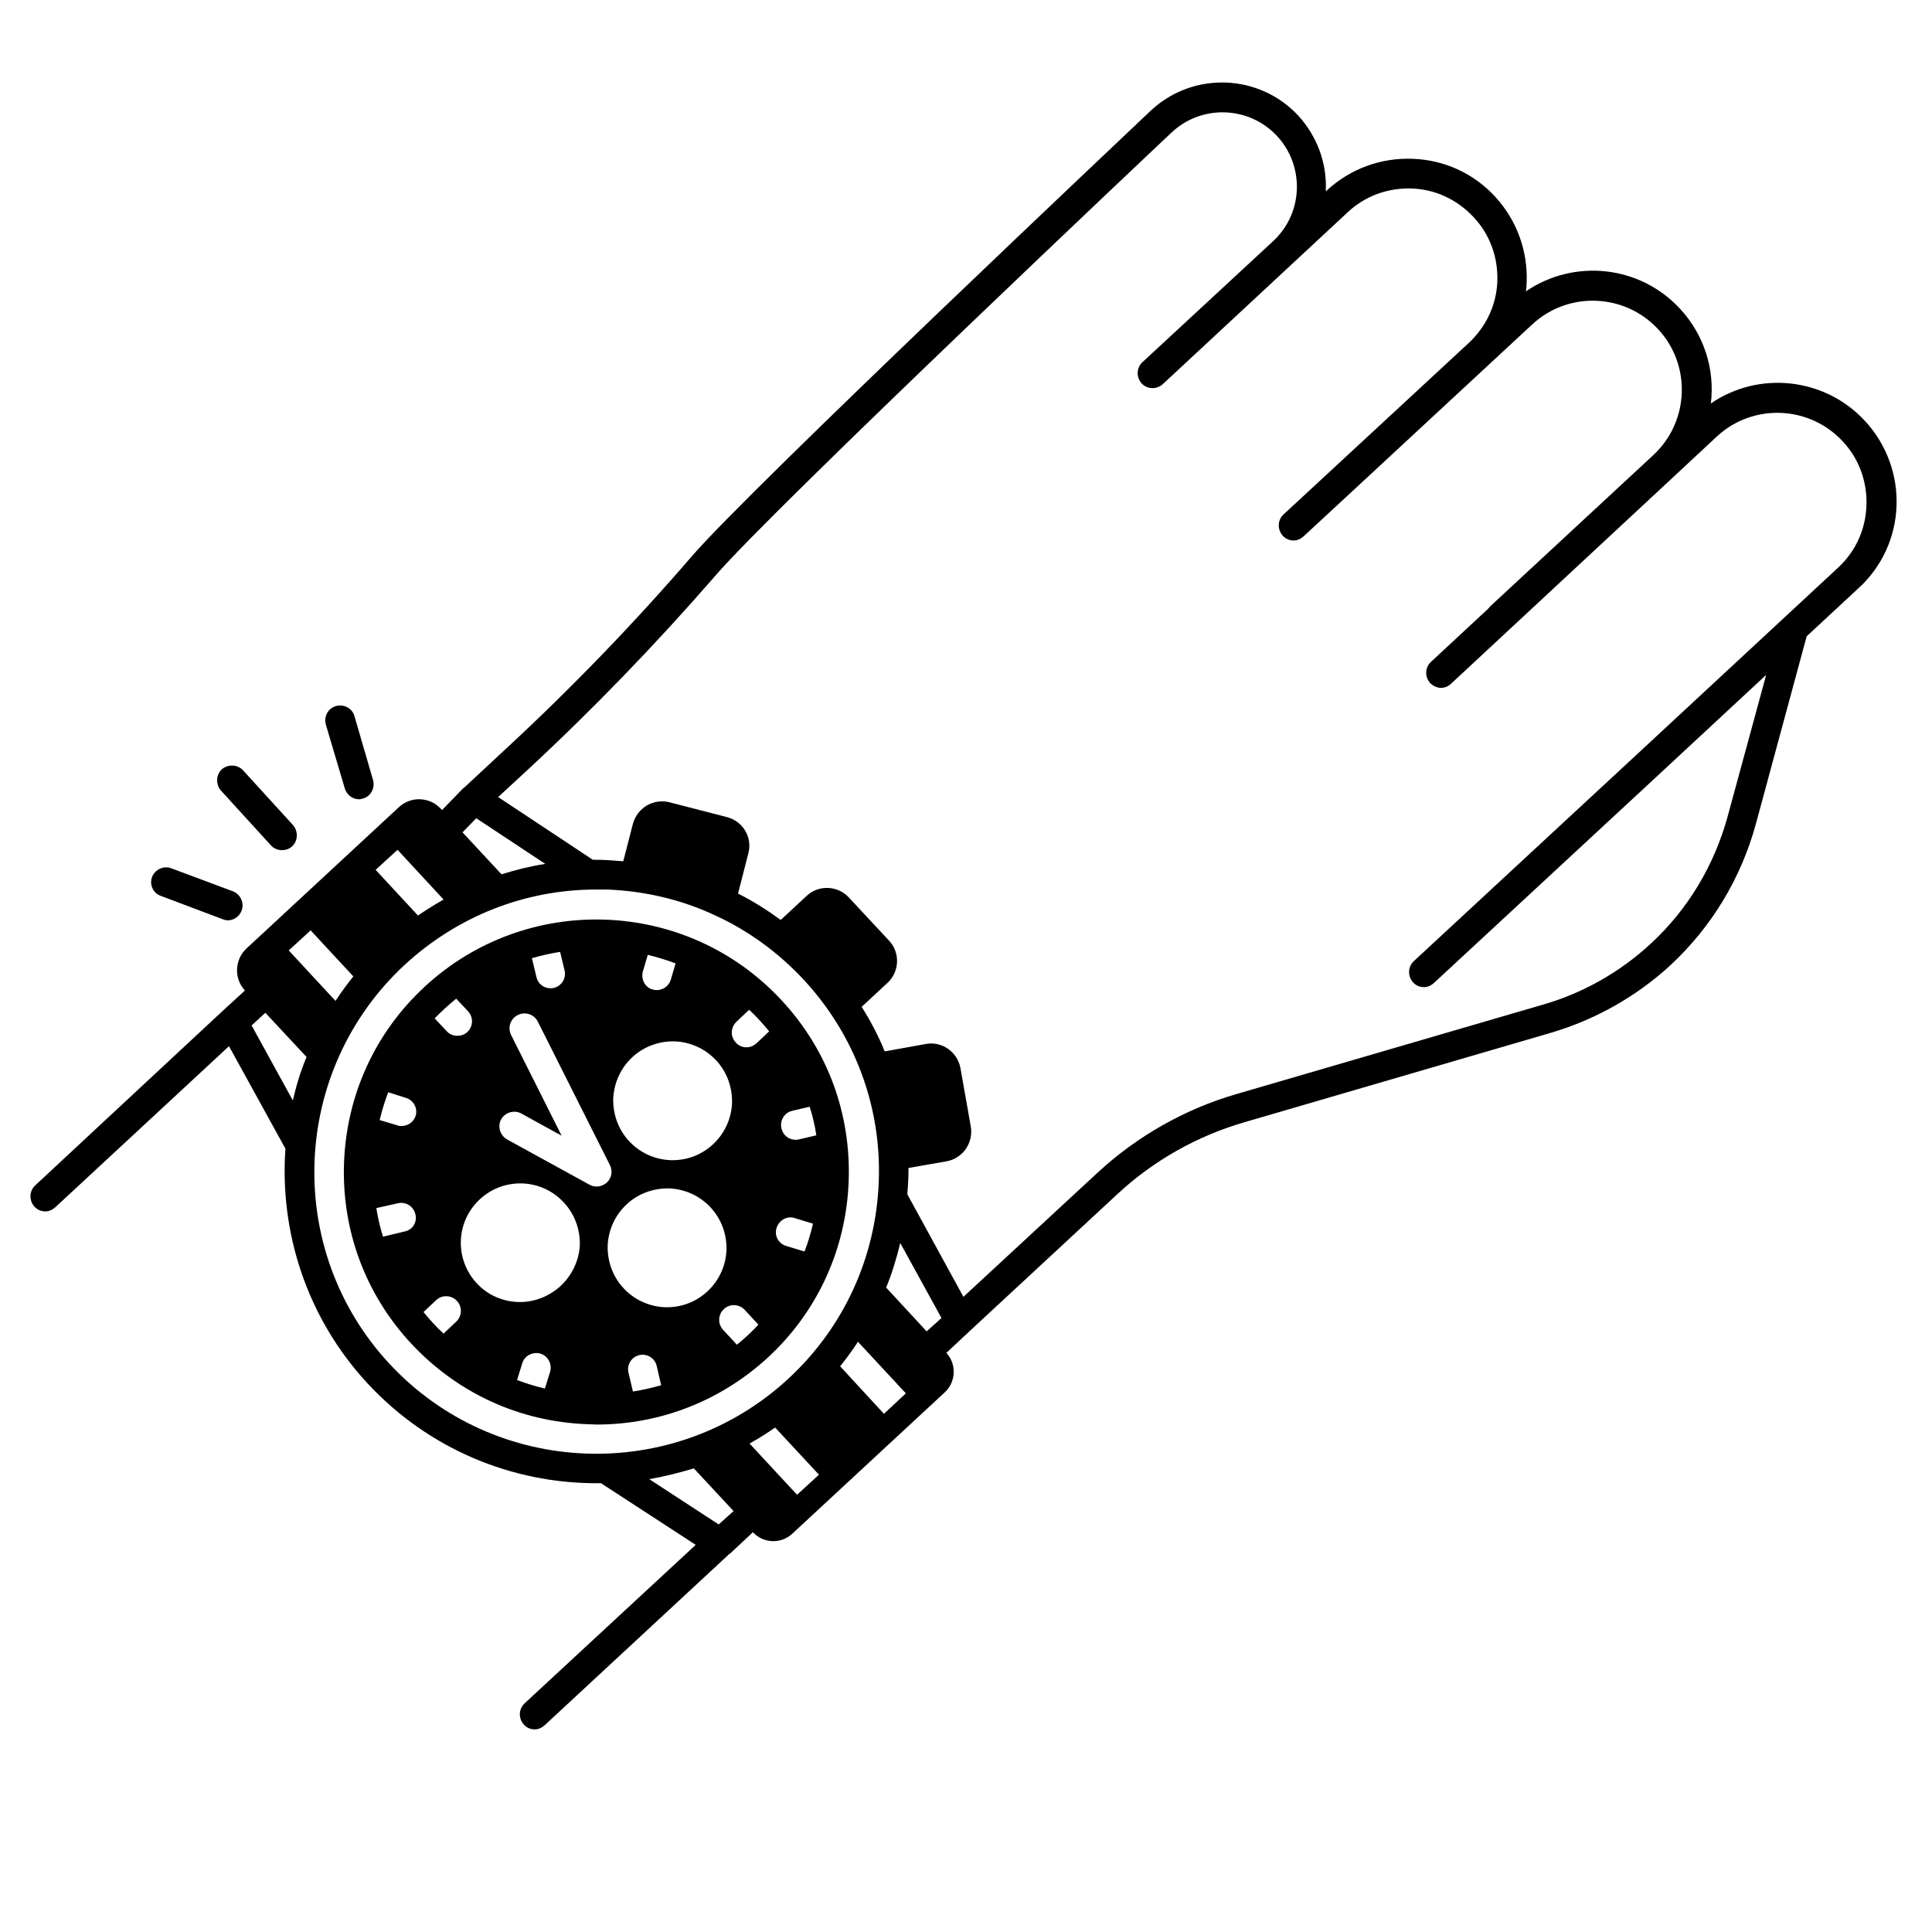
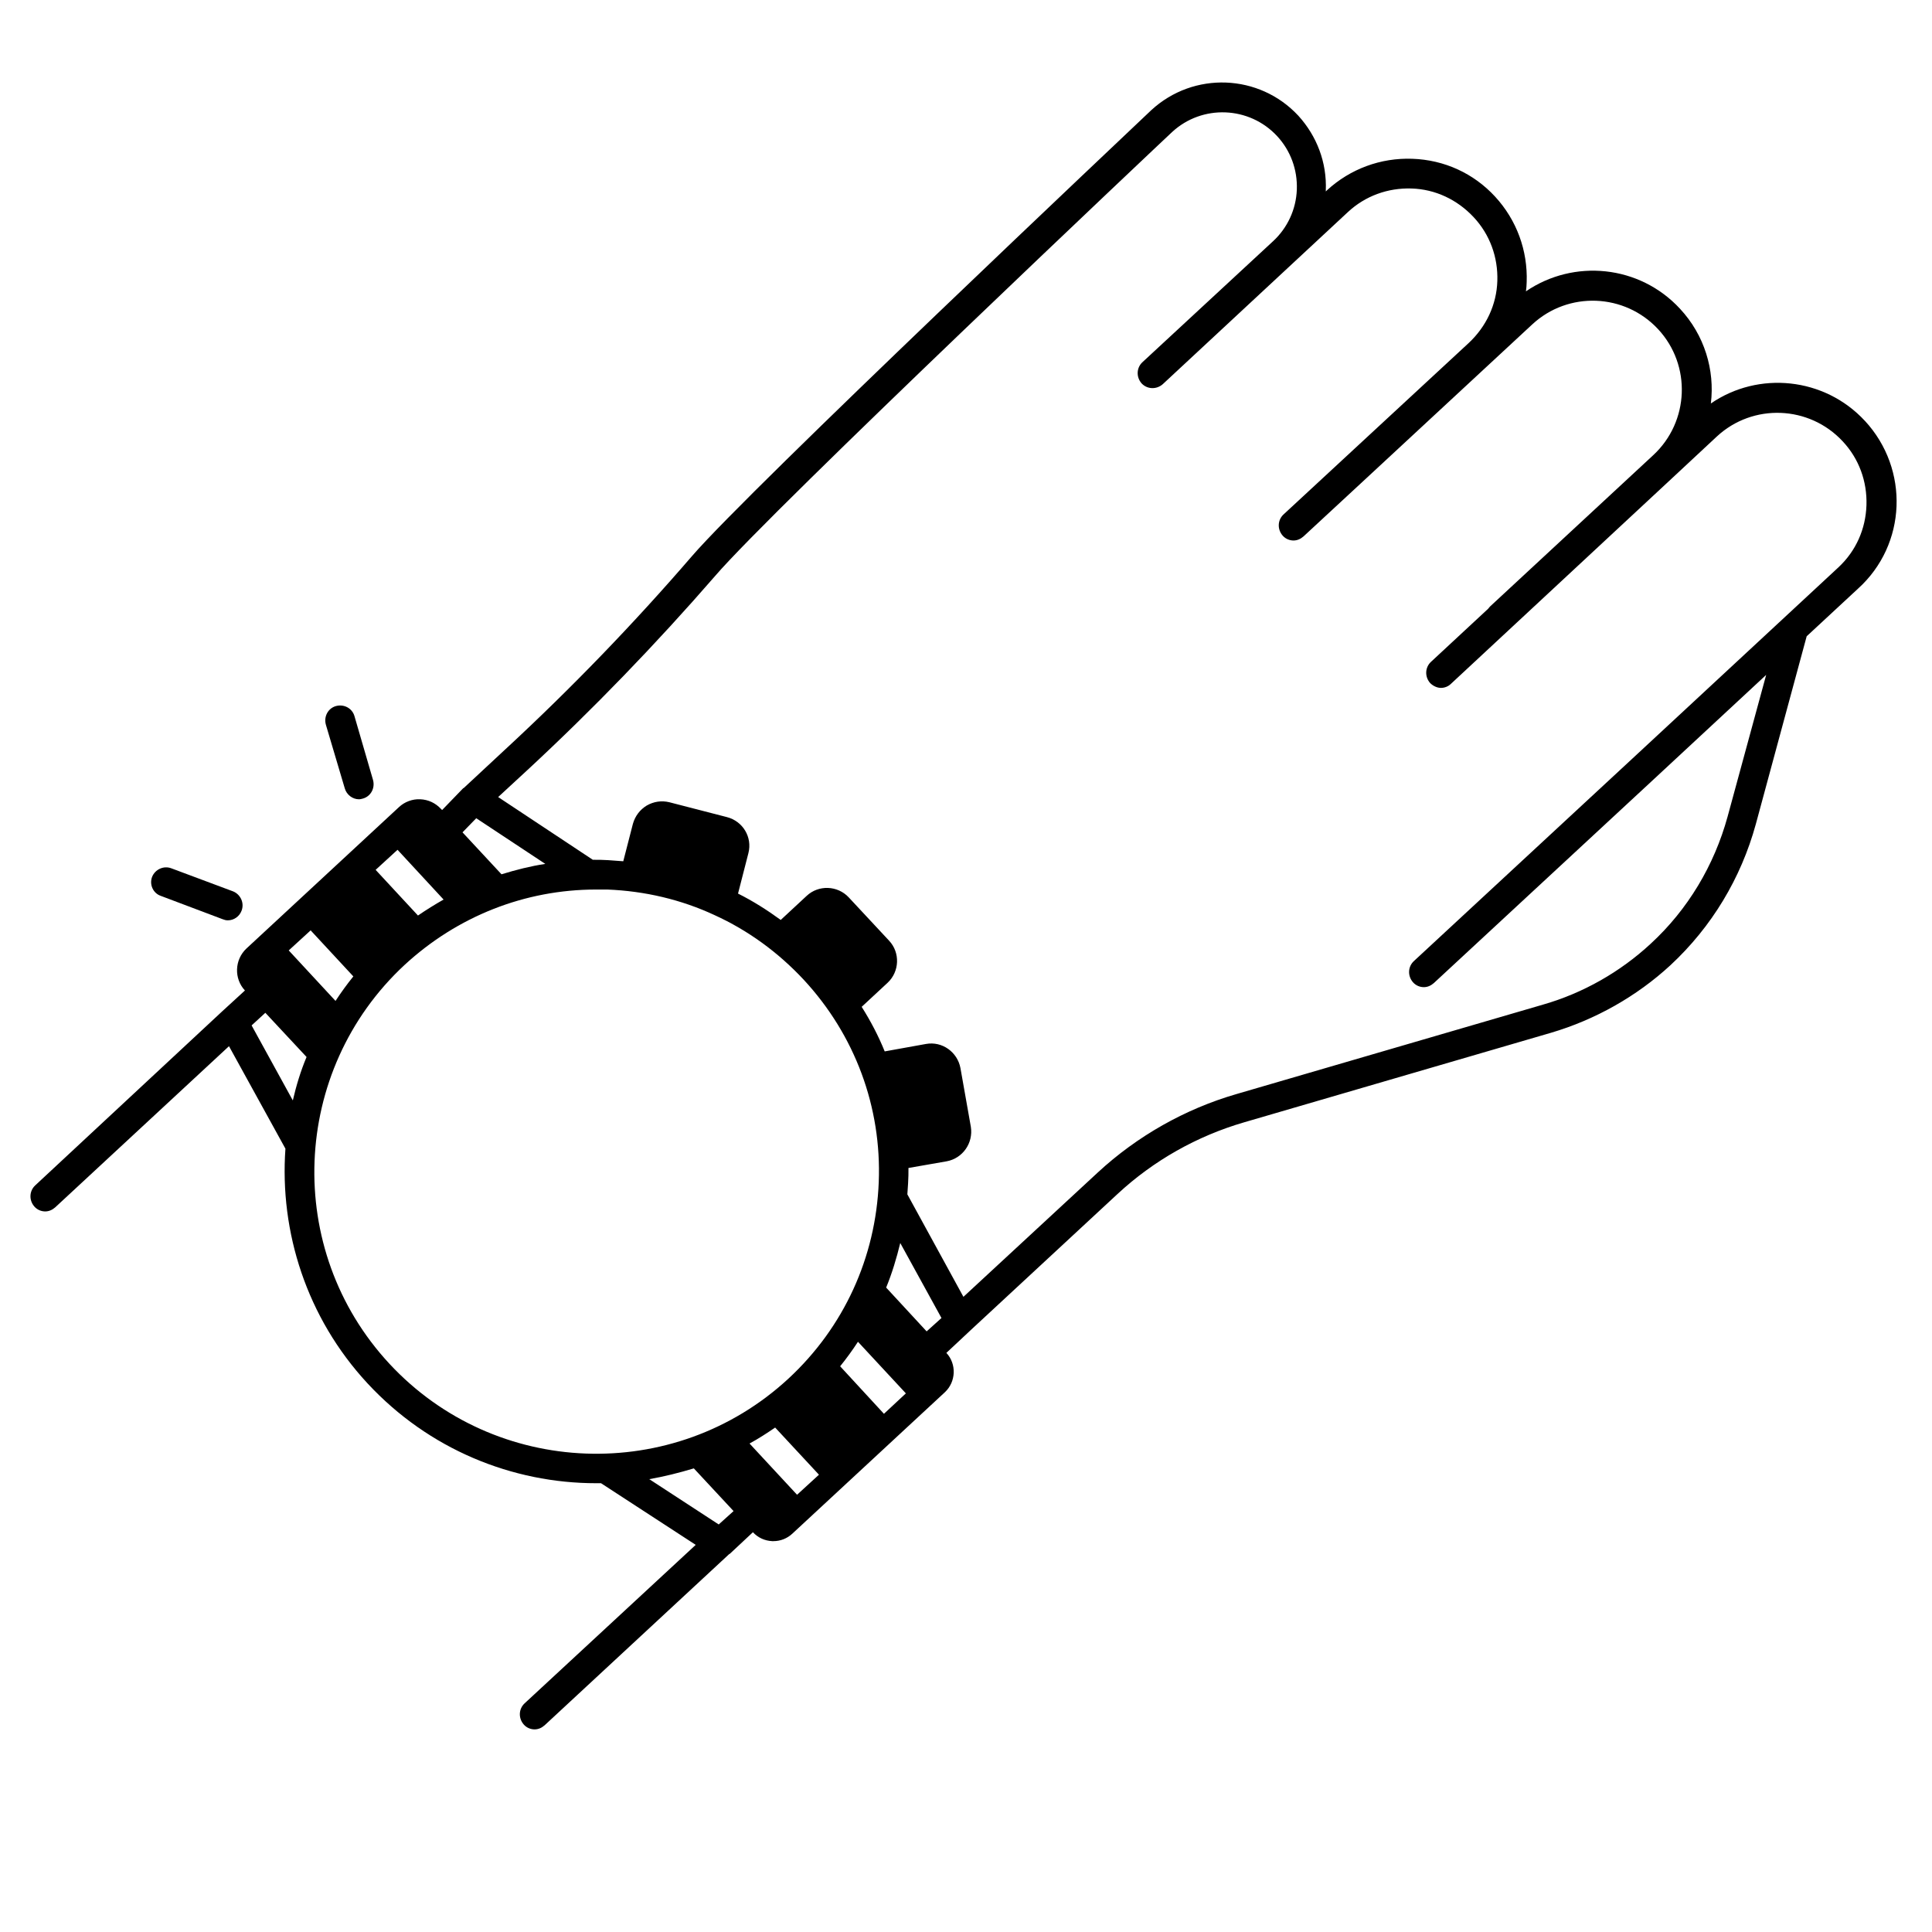
<svg xmlns="http://www.w3.org/2000/svg" fill="#000000" width="800px" height="800px" version="1.1" viewBox="144 144 512 512">
  <g>
-     <path d="m351.09 409.05c-25.094-27.059-67.504-28.633-94.562-3.543-13.086 12.102-20.664 28.633-21.352 46.543-0.688 17.809 5.609 34.934 17.809 48.02 12.203 13.086 28.633 20.664 46.543 21.352 0.887 0 1.77 0.098 2.559 0.098 16.926 0 32.965-6.297 45.461-17.809 13.086-12.102 20.664-28.633 21.352-46.543 0.691-18.008-5.606-35.031-17.809-48.117zm-99.875 61.305-5.707 1.379c-0.789-2.461-1.379-5.019-1.77-7.578l5.707-1.277c2.066-0.492 4.133 0.789 4.625 2.856 0.586 2.062-0.691 4.227-2.856 4.621zm2.949-30.703c-0.492 1.672-2.066 2.754-3.738 2.754-0.395 0-0.789 0-1.18-0.195l-4.625-1.379c0.59-2.559 1.379-5.019 2.262-7.379l4.625 1.477c2.066 0.59 3.246 2.758 2.656 4.723zm60.223-38.277 1.277-4.328c2.461 0.59 5.019 1.379 7.379 2.262l-1.277 4.328c-0.492 1.672-2.066 2.754-3.738 2.754-0.395 0-0.789-0.098-1.18-0.195-1.969-0.59-3.051-2.754-2.461-4.82zm-2.856 22.828c3.051-2.856 7.086-4.328 11.316-4.231 4.231 0.195 8.07 1.969 10.922 5.019 2.856 3.051 4.328 7.086 4.231 11.316-0.195 4.231-1.969 8.07-5.019 10.922-2.953 2.754-6.691 4.231-10.727 4.231h-0.59c-4.231-0.195-8.07-1.969-10.922-5.019-2.856-3.051-4.328-7.086-4.231-11.316 0.199-4.129 1.969-8.066 5.019-10.922zm-19.09-27.945 1.18 4.922c0.492 2.066-0.789 4.133-2.856 4.625-0.297 0.098-0.59 0.098-0.887 0.098-1.77 0-3.344-1.18-3.738-3.051l-1.18-4.922c2.367-0.688 4.922-1.277 7.481-1.672zm-30.504 14.957c0.984-0.887 1.969-1.77 2.953-2.559l3.148 3.344c1.477 1.574 1.379 4.035-0.195 5.512-0.789 0.688-1.672 0.984-2.656 0.984-1.082 0-2.066-0.395-2.856-1.277l-3.148-3.344c0.887-0.887 1.77-1.773 2.754-2.66zm2.953 83.051-3.344 3.148c-0.984-0.887-1.871-1.77-2.754-2.754-0.887-0.984-1.77-1.969-2.559-2.953l3.344-3.148c1.574-1.477 4.035-1.379 5.512 0.195 1.473 1.574 1.375 4.035-0.199 5.512zm24.895 13.285-1.379 4.43c-2.559-0.59-5.019-1.379-7.379-2.262l1.379-4.43c0.59-2.066 2.856-3.148 4.82-2.559 1.969 0.59 3.148 2.754 2.559 4.82zm2.758-22.73c-3.051 2.754-6.887 4.231-10.727 4.231-4.231 0-8.461-1.672-11.512-5.019-5.902-6.394-5.512-16.336 0.887-22.238 6.394-5.902 16.336-5.512 22.238 0.887 2.856 3.051 4.328 7.086 4.231 11.316-0.199 4.035-2.066 7.969-5.117 10.824zm9.543-26.371c-0.688 0-1.277-0.195-1.871-0.492l-21.844-12.004c-1.871-1.082-2.559-3.445-1.574-5.312 1.082-1.871 3.445-2.559 5.312-1.574l10.727 5.902-13.383-26.668c-0.984-1.969-0.195-4.328 1.77-5.312 1.969-0.984 4.328-0.195 5.312 1.77l19.09 37.984c0.789 1.574 0.492 3.445-0.789 4.625-0.781 0.688-1.766 1.082-2.75 1.082zm9.645 54.316-1.18-5.019c-0.492-2.066 0.789-4.133 2.856-4.625 2.066-0.492 4.133 0.789 4.625 2.856l1.18 5.117c-2.363 0.688-4.922 1.277-7.481 1.672zm9.051-22.336h-0.59c-4.231-0.195-8.07-1.969-10.922-5.019-2.856-3.051-4.328-7.086-4.231-11.316 0.195-4.231 1.969-8.07 5.019-10.922 3.051-2.856 7.086-4.328 11.316-4.231 4.231 0.195 8.07 1.969 10.922 5.019 2.856 3.051 4.328 7.086 4.231 11.316-0.195 4.231-1.969 8.07-5.019 10.922-2.953 2.754-6.691 4.231-10.727 4.231zm21.453 7.379c-0.984 0.887-1.969 1.77-2.953 2.559l-3.641-3.938c-1.477-1.574-1.379-4.035 0.195-5.512 1.574-1.477 4.035-1.379 5.512 0.195l3.641 3.938c-0.887 0.988-1.867 1.871-2.754 2.758zm2.262-77.344c-0.789 0.688-1.672 1.082-2.656 1.082-1.082 0-2.066-0.395-2.856-1.277-1.477-1.574-1.379-4.035 0.195-5.512l3.344-3.148c0.984 0.887 1.871 1.77 2.754 2.754 0.887 0.984 1.77 1.969 2.559 2.953zm12.695 55.203-4.82-1.477c-2.066-0.59-3.246-2.754-2.559-4.82s2.856-3.246 4.82-2.559l4.82 1.477c-0.59 2.461-1.277 4.918-2.262 7.379zm-1.477-29.715c-0.297 0.098-0.59 0.098-0.887 0.098-1.77 0-3.344-1.18-3.738-3.051-0.492-2.066 0.789-4.133 2.856-4.625l4.625-1.082c0.789 2.461 1.379 5.019 1.77 7.578z" />
    <path d="m638.23 255.55c-10.727-11.609-28.242-13.285-40.836-4.625 1.082-8.855-1.672-18.105-8.168-25.094-10.727-11.609-28.141-13.285-40.836-4.625 0.098-0.789 0.195-1.672 0.195-2.461 0.297-8.363-2.656-16.434-8.363-22.633s-13.48-9.742-21.941-10.035c-8.363-0.297-16.434 2.656-22.633 8.363l-0.297 0.297v-0.297c0.297-7.379-2.363-14.367-7.281-19.777-10.332-11.121-27.75-11.809-38.965-1.477-4.328 4.133-106.27 100.27-121.72 118.18-15.352 17.809-31.883 34.934-49.102 50.871l-11.316 10.527c-0.098 0.098-0.098 0.098-0.195 0.098l-5.609 5.805-0.297-0.297c-1.477-1.574-3.344-2.461-5.512-2.559-2.066-0.098-4.133 0.688-5.609 2.066l-40.441 37.492c-3.148 2.953-3.344 7.969-0.395 11.121l-5.902 5.41-49.691 46.254c-1.574 1.477-1.672 3.938-0.195 5.609 0.789 0.887 1.871 1.277 2.856 1.277s1.871-0.395 2.656-1.082l46.051-42.707 14.957 27.16c-1.574 22.043 5.609 44.773 21.746 62.188 16.234 17.516 38.375 26.469 60.613 26.469h1.277l25.094 16.336-45.363 42.016c-1.574 1.477-1.672 3.938-0.195 5.609 0.789 0.887 1.871 1.277 2.856 1.277s1.871-0.395 2.656-1.082l48.906-45.363c0.098 0 0.098-0.098 0.195-0.098l6.102-5.707c1.379 1.477 3.148 2.262 5.117 2.363h0.297c1.871 0 3.641-0.688 5.019-1.969l40.441-37.492c2.953-2.754 3.148-7.477 0.395-10.43l6.102-5.707 0.098-0.098 39.164-36.309c9.543-8.855 21.059-15.352 33.555-18.992l81.277-23.715c11.711-3.445 22.73-9.645 31.684-17.91 10.922-10.137 18.695-23.027 22.633-37.391l13.48-49.789 13.578-12.594c12.984-11.711 13.676-31.684 1.867-44.477zm-368.02 105.29 18.301 12.102c-3.938 0.59-7.773 1.574-11.609 2.754l-10.332-11.117zm-20.859 8.363 12.203 13.188c-2.262 1.277-4.625 2.754-6.789 4.231l-11.219-12.102zm-23.027 21.352 11.316 12.203c-1.672 2.066-3.246 4.231-4.723 6.496l-12.398-13.383zm-4.723 45.07-10.922-19.879 3.641-3.344 10.922 11.711c-1.574 3.738-2.754 7.672-3.641 11.512zm25.586 69.766c-28.043-30.207-26.176-77.637 4.035-105.68 13.973-12.891 31.883-19.977 50.773-19.977h2.953c9.938 0.395 19.582 2.656 28.438 6.789 8.855 4.035 16.828 9.84 23.617 17.121 13.578 14.66 20.664 33.75 19.875 53.629-0.789 19.977-9.25 38.473-23.91 52.055-30.309 28.047-77.738 26.273-105.78-3.934zm87.281 42.605-18.402-12.004c3.938-0.688 7.871-1.672 11.809-2.856l10.527 11.316zm20.762-7.871-12.594-13.578c2.363-1.277 4.625-2.754 6.789-4.231l11.609 12.496zm23.027-21.453-11.609-12.594c1.672-2.066 3.246-4.231 4.723-6.496l12.695 13.676zm11.312-21.844-10.727-11.609c1.574-3.836 2.754-7.773 3.738-11.809l10.922 19.875zm241.67-202.51-54.809 50.871-57.762 53.531c-1.574 1.477-1.672 3.938-0.195 5.609 0.789 0.887 1.871 1.277 2.856 1.277s1.871-0.395 2.656-1.082l57.762-53.531 30.309-28.141-10.234 37.59c-3.543 12.891-10.527 24.602-20.367 33.652-8.07 7.477-17.91 13.086-28.535 16.137l-81.277 23.715c-13.578 3.938-26.273 11.121-36.703 20.762l-35.621 32.965-14.859-27.16c0.098-0.984 0.098-1.969 0.195-2.953 0.098-1.379 0.098-2.754 0.098-4.035l10.137-1.77c4.231-0.789 7.086-4.82 6.394-9.152l-2.754-15.547c-0.789-4.231-4.82-7.184-9.152-6.394l-10.922 1.969c-1.672-4.133-3.738-8.07-6.102-11.809l6.887-6.394c3.148-2.953 3.344-7.969 0.395-11.121l-10.727-11.512c-2.953-3.148-7.969-3.344-11.121-0.395l-6.887 6.394c-3.641-2.656-7.379-5.019-11.316-6.988l2.754-10.727c1.082-4.231-1.477-8.461-5.707-9.543l-15.254-3.938c-2.066-0.492-4.133-0.195-6.004 0.887-1.77 1.082-3.051 2.754-3.641 4.82l-2.559 9.938c-1.379-0.098-2.656-0.195-4.035-0.297-1.379-0.098-2.754-0.098-4.035-0.098l-25.086-16.621 7.676-7.086c17.418-16.137 34.145-33.457 49.789-51.465 15.152-17.711 120.05-116.7 121.13-117.68 7.969-7.379 20.469-6.887 27.848 1.082 3.543 3.836 5.41 8.855 5.215 14.168-0.195 5.215-2.461 10.137-6.297 13.676l-34.637 32.078c-1.574 1.477-1.672 3.938-0.195 5.609 1.477 1.574 3.938 1.672 5.609 0.195l49-45.555c4.625-4.328 10.629-6.496 16.926-6.297 6.297 0.195 12.102 2.953 16.434 7.578 4.328 4.625 6.496 10.629 6.297 16.926-0.195 6.297-2.953 12.102-7.578 16.434l-49.102 45.461c-1.574 1.477-1.672 3.938-0.195 5.609 0.789 0.887 1.871 1.277 2.856 1.277 0.984 0 1.871-0.395 2.656-1.082l17.32-16.039 43.297-40.148c9.543-8.855 24.5-8.266 33.359 1.277 8.855 9.543 8.266 24.5-1.277 33.359l-43.297 40.148c-0.195 0.195-0.297 0.395-0.492 0.59l-15.152 14.07c-1.574 1.477-1.672 3.938-0.195 5.609 0.789 0.789 1.871 1.277 2.856 1.277s1.969-0.395 2.656-1.082l58.941-54.809 11.512-10.727c9.543-8.855 24.5-8.266 33.359 1.277 4.328 4.625 6.496 10.629 6.297 16.926-0.207 6.297-2.766 12.105-7.391 16.434z" />
    <path d="m186.57 381.4 16.434 6.199c0.492 0.195 0.887 0.297 1.379 0.297 1.574 0 3.051-0.984 3.641-2.559 0.789-2.066-0.297-4.328-2.262-5.117l-16.336-6.102c-2.066-0.789-4.328 0.297-5.117 2.262-0.785 2.066 0.297 4.328 2.262 5.019z" />
    <path d="m235.38 352.96c0.492 1.672 2.066 2.856 3.738 2.856 0.395 0 0.688-0.098 1.082-0.195 2.066-0.59 3.246-2.754 2.656-4.922l-4.922-16.926c-0.59-2.066-2.754-3.246-4.922-2.656-2.066 0.59-3.246 2.754-2.656 4.922z" />
-     <path d="m215.79 368.02c0.789 0.887 1.871 1.277 2.953 1.277 0.984 0 1.871-0.297 2.656-0.984 1.574-1.477 1.672-3.938 0.297-5.609l-13.285-14.562c-1.477-1.574-3.938-1.672-5.609-0.297-1.574 1.477-1.672 3.938-0.297 5.609z" />
  </g>
</svg>